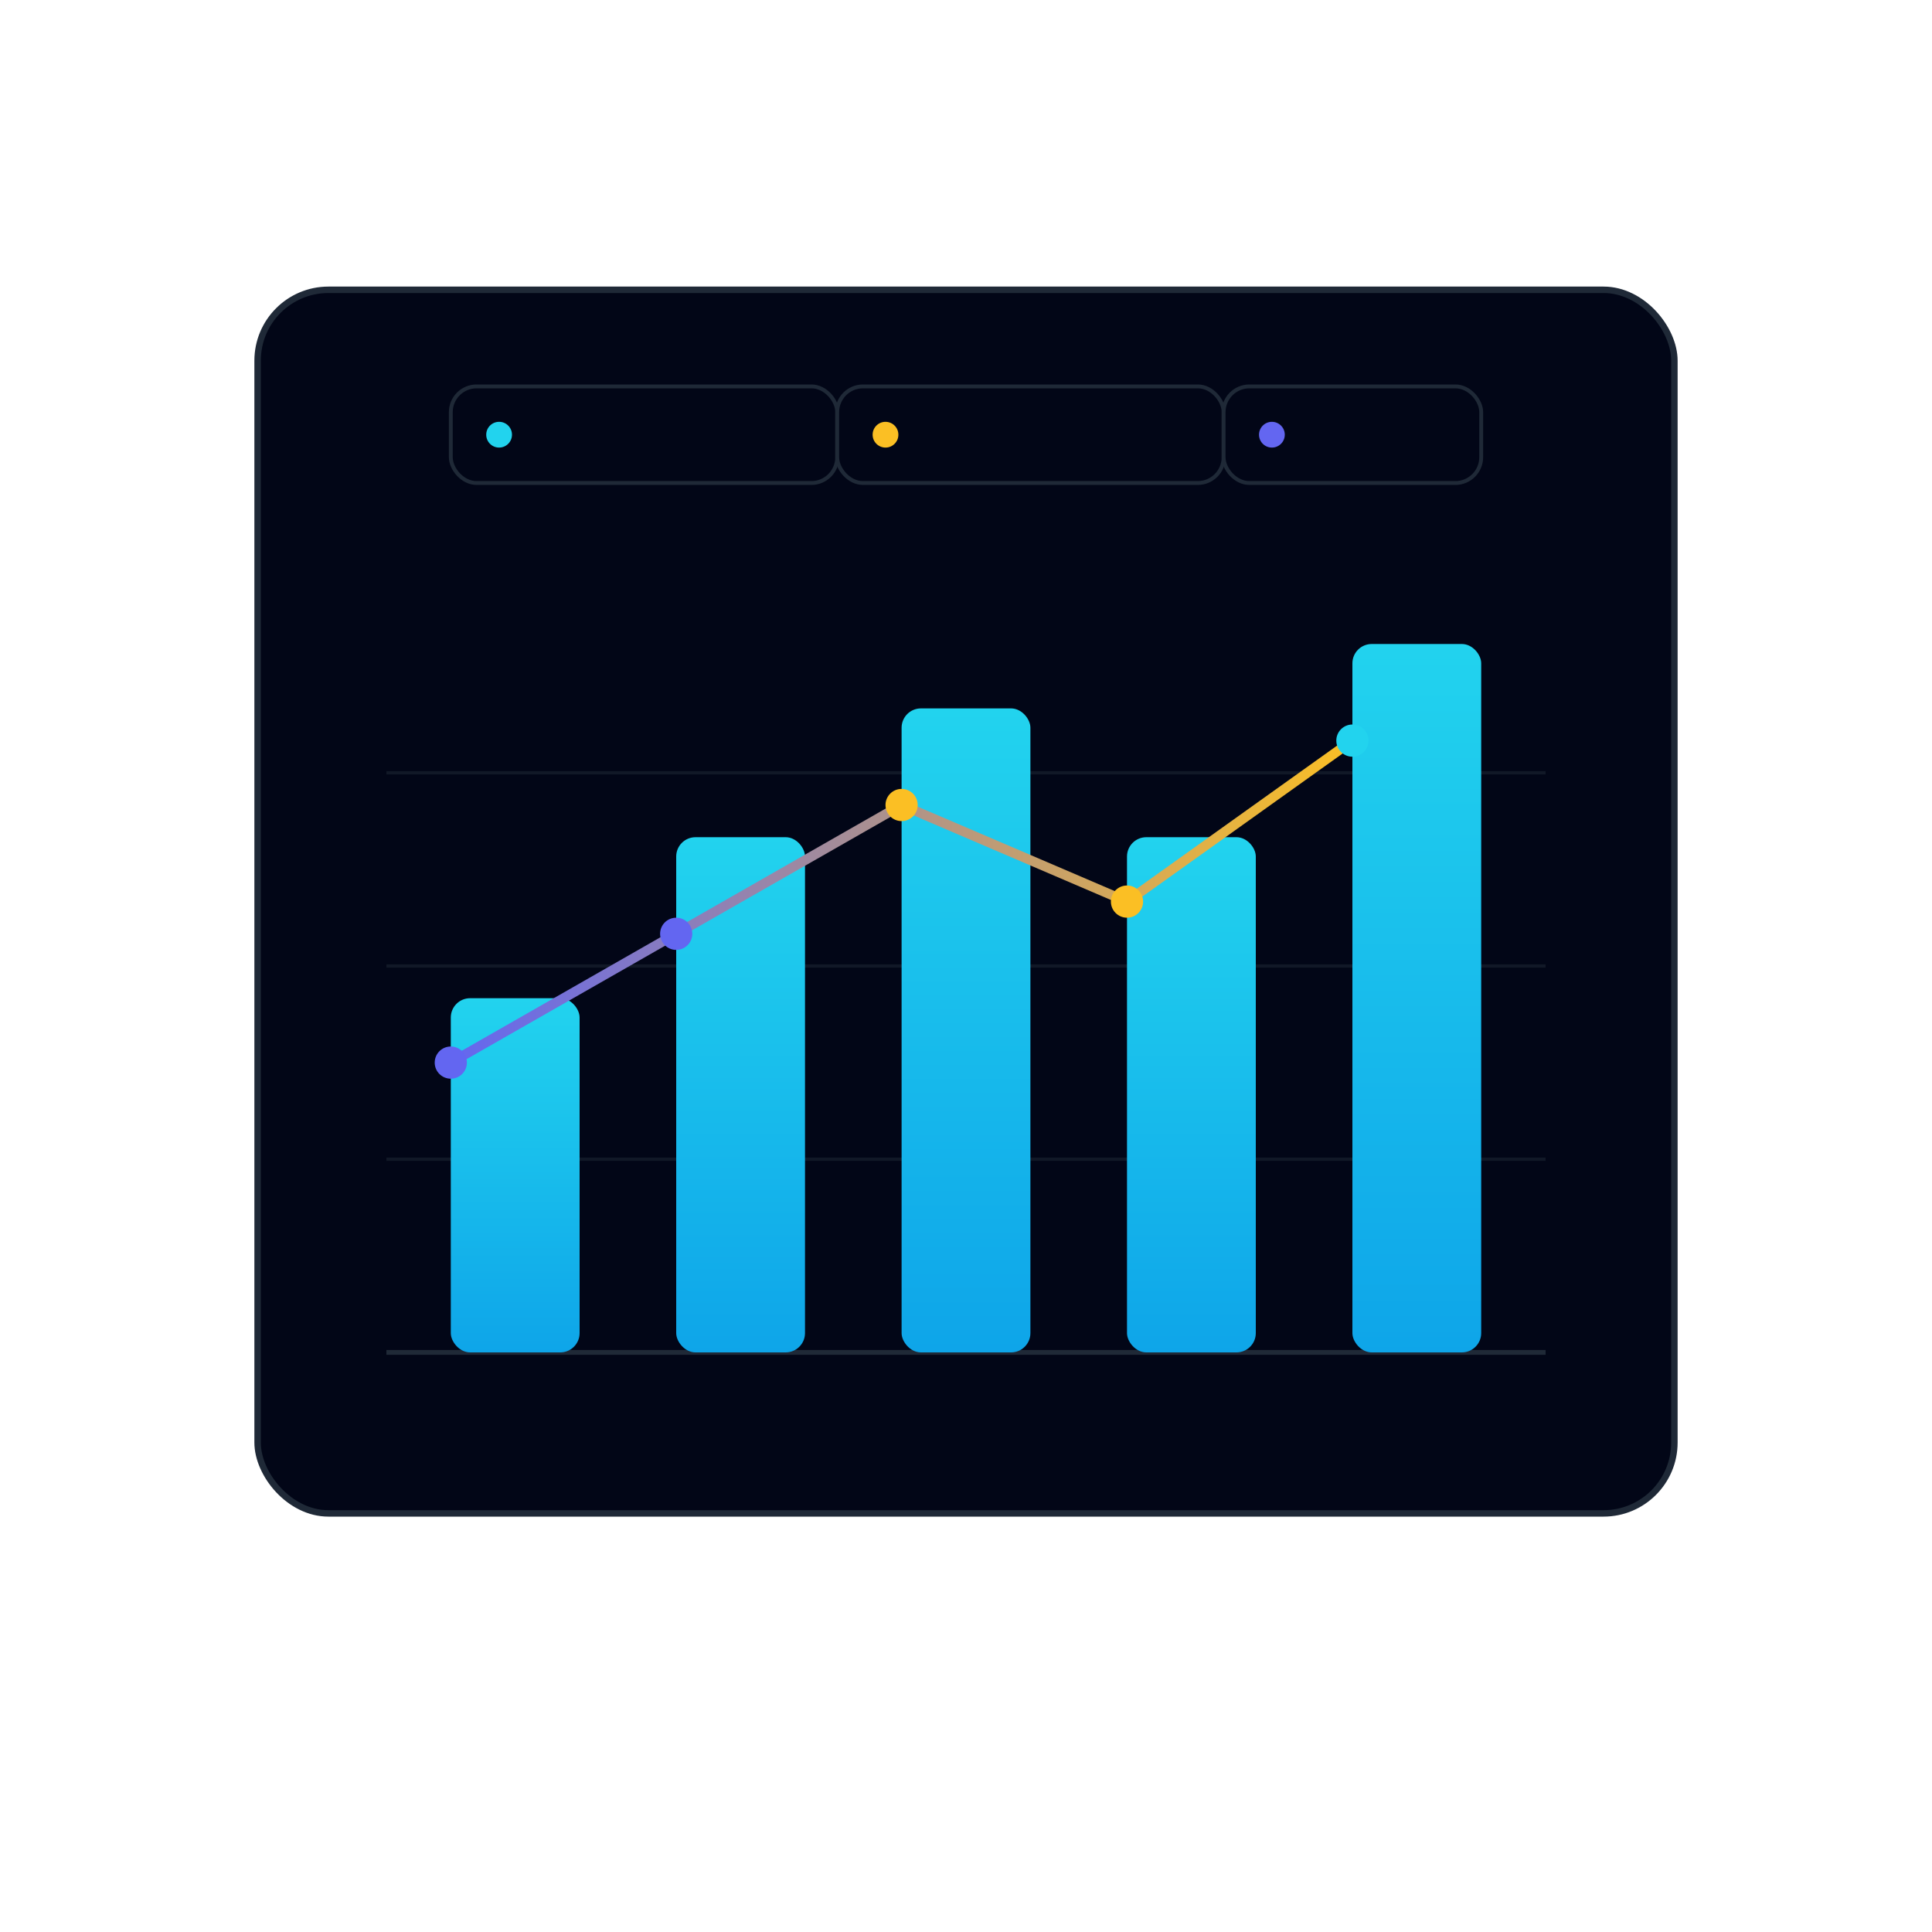
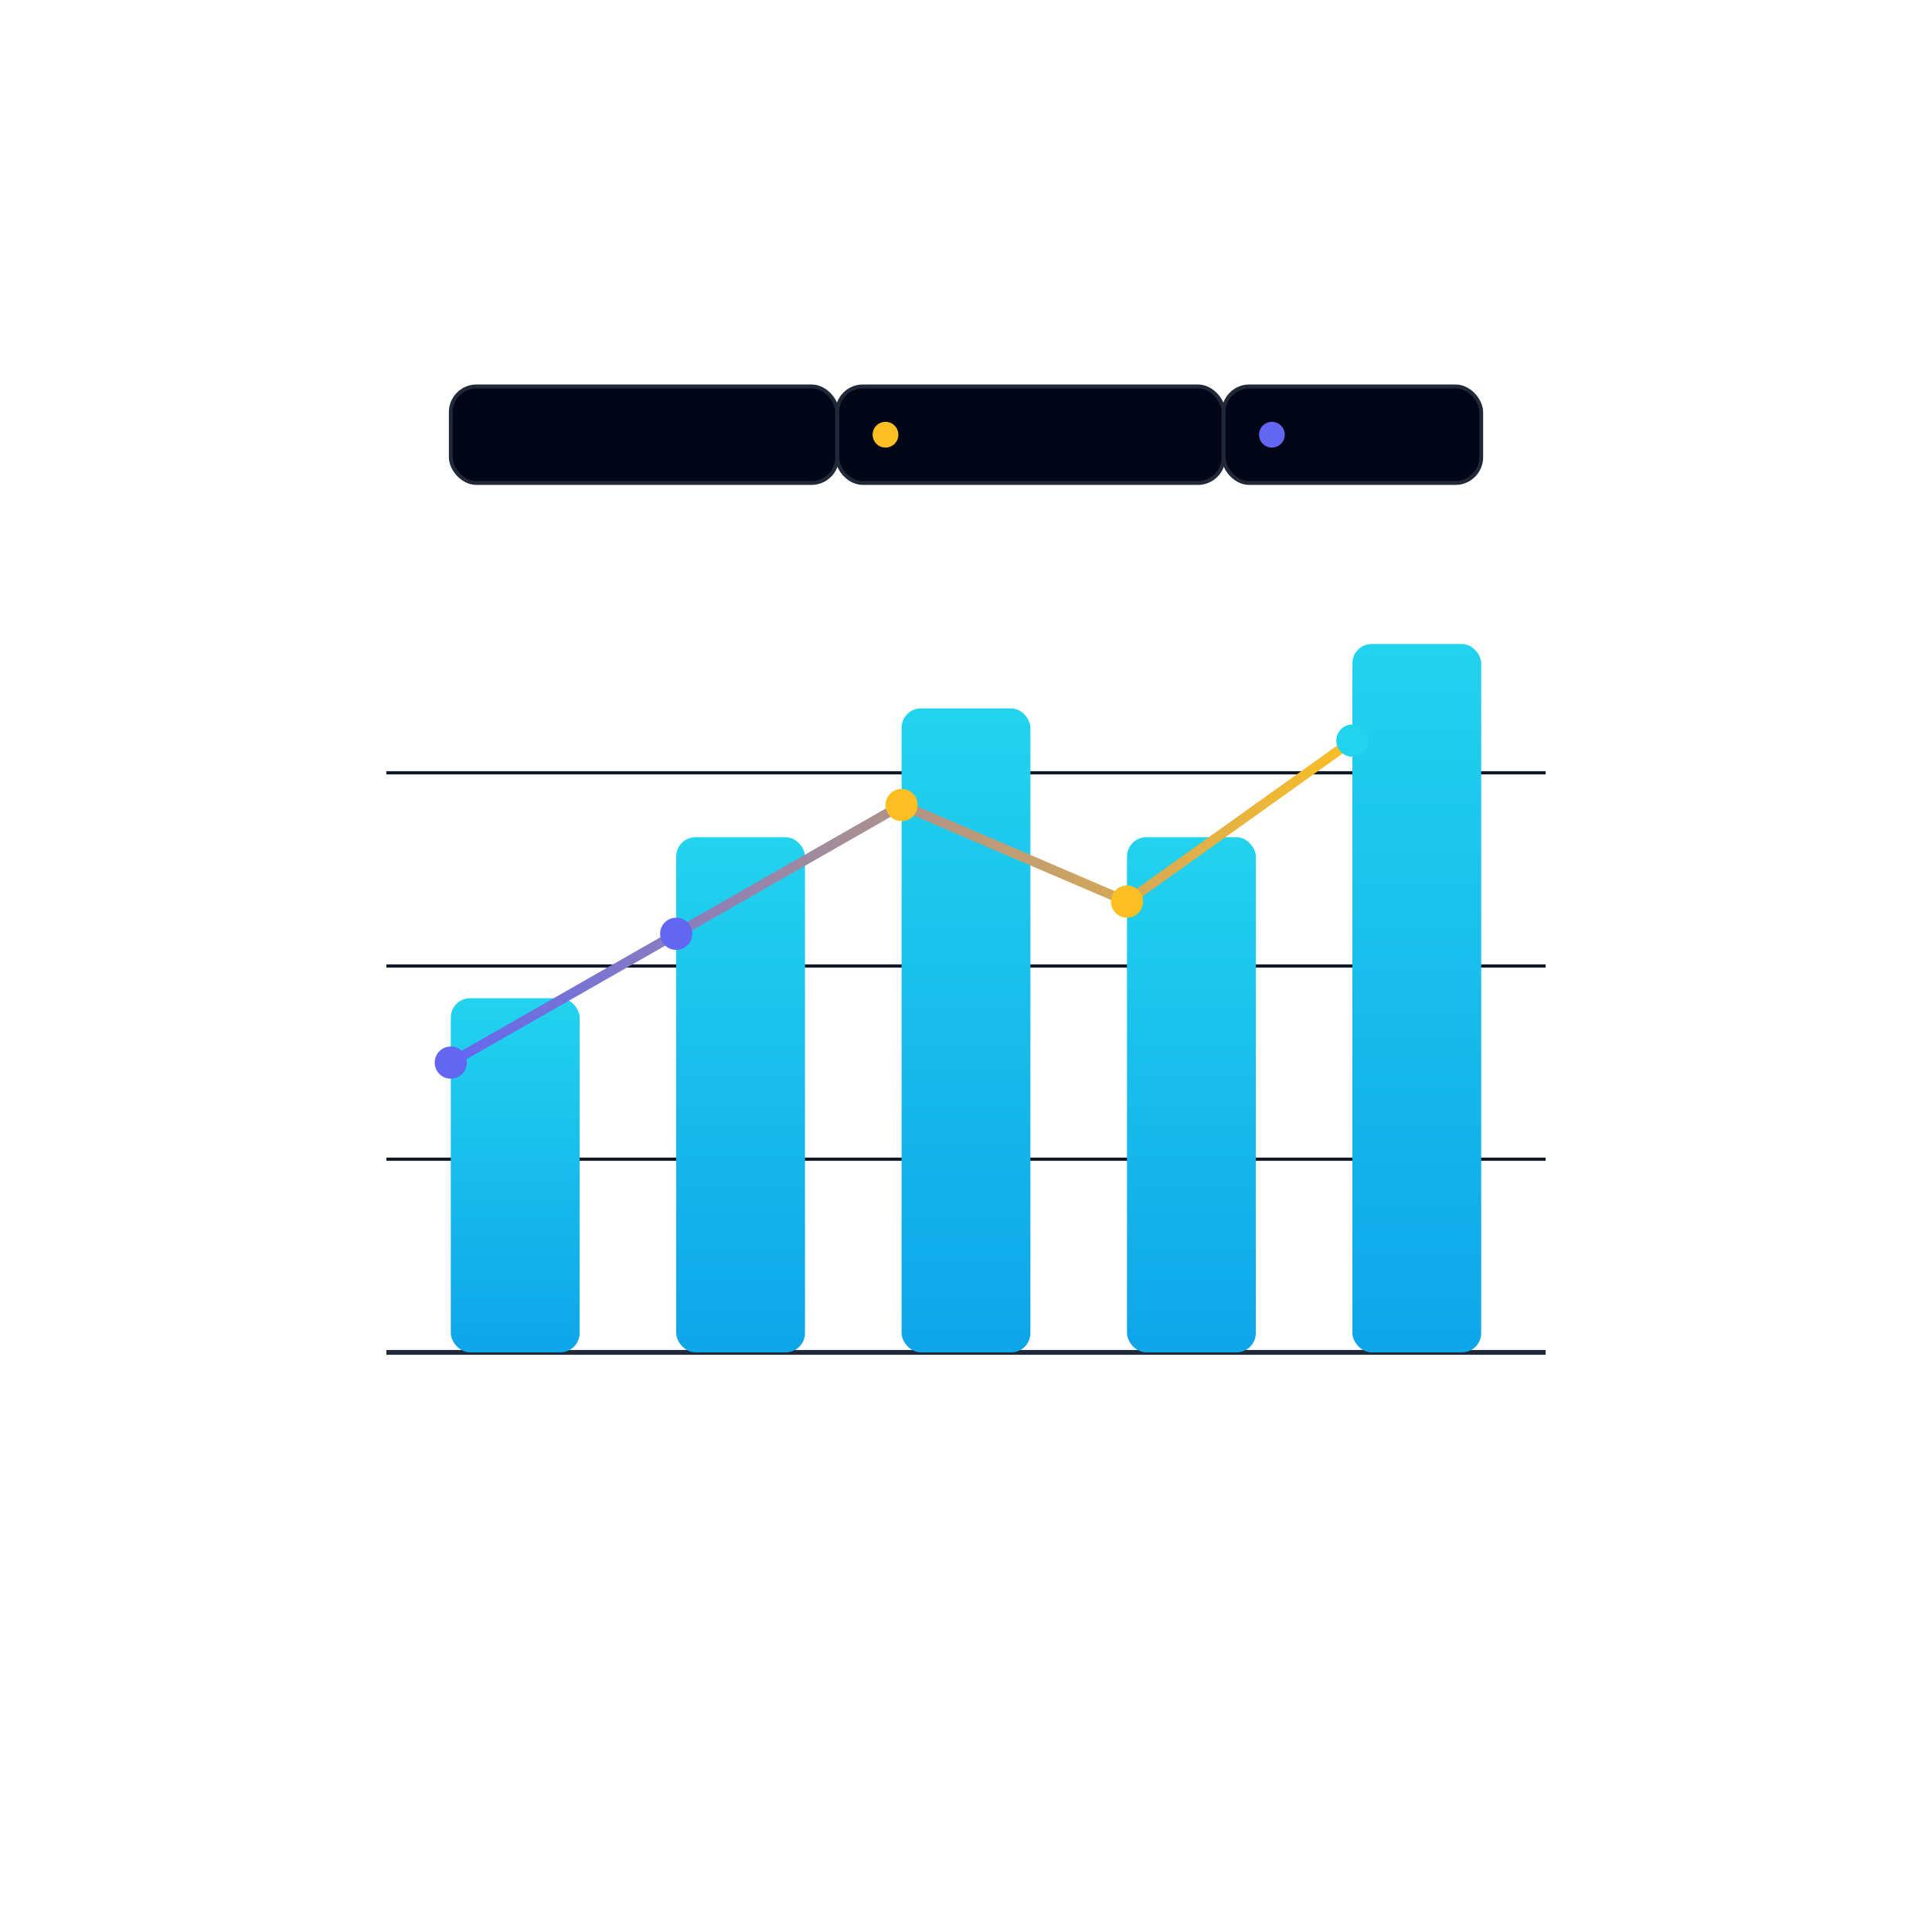
<svg xmlns="http://www.w3.org/2000/svg" width="600" height="600" viewBox="0 0 600 600">
  <defs>
    <linearGradient id="g-bar" x1="0%" y1="0%" x2="0%" y2="100%">
      <stop offset="0%" stop-color="#22d3ee" />
      <stop offset="100%" stop-color="#0ea5e9" />
    </linearGradient>
    <linearGradient id="g-line" x1="0%" y1="0%" x2="100%" y2="0%">
      <stop offset="0%" stop-color="#6366f1" />
      <stop offset="100%" stop-color="#fbbf24" />
    </linearGradient>
  </defs>
  <rect width="600" height="600" fill="transparent" />
-   <rect x="80" y="90" width="440" height="380" rx="22" fill="#020617" stroke="#1f2937" stroke-width="2" />
  <line x1="120" y1="420" x2="480" y2="420" stroke="#1f2937" stroke-width="1.5" />
  <line x1="120" y1="360" x2="480" y2="360" stroke="#111827" stroke-width="1" />
  <line x1="120" y1="300" x2="480" y2="300" stroke="#111827" stroke-width="1" />
  <line x1="120" y1="240" x2="480" y2="240" stroke="#111827" stroke-width="1" />
  <rect x="140" y="310" width="40" height="110" rx="6" fill="url(#g-bar)" />
  <rect x="210" y="260" width="40" height="160" rx="6" fill="url(#g-bar)" />
  <rect x="280" y="220" width="40" height="200" rx="6" fill="url(#g-bar)" />
  <rect x="350" y="260" width="40" height="160" rx="6" fill="url(#g-bar)" />
  <rect x="420" y="200" width="40" height="220" rx="6" fill="url(#g-bar)" />
  <polyline points="140,330 210,290 280,250 350,280 420,230" fill="none" stroke="url(#g-line)" stroke-width="3" stroke-linecap="round" stroke-linejoin="round" />
  <circle cx="140" cy="330" r="5" fill="#6366f1" />
  <circle cx="210" cy="290" r="5" fill="#6366f1" />
  <circle cx="280" cy="250" r="5" fill="#fbbf24" />
  <circle cx="350" cy="280" r="5" fill="#fbbf24" />
  <circle cx="420" cy="230" r="5" fill="#22d3ee" />
  <rect x="140" y="120" width="120" height="30" rx="8" fill="#020617" stroke="#1f2937" stroke-width="1.2" />
  <rect x="260" y="120" width="120" height="30" rx="8" fill="#020617" stroke="#1f2937" stroke-width="1.2" />
  <rect x="380" y="120" width="80" height="30" rx="8" fill="#020617" stroke="#1f2937" stroke-width="1.2" />
-   <circle cx="155" cy="135" r="4" fill="#22d3ee" />
  <circle cx="275" cy="135" r="4" fill="#fbbf24" />
  <circle cx="395" cy="135" r="4" fill="#6366f1" />
</svg>